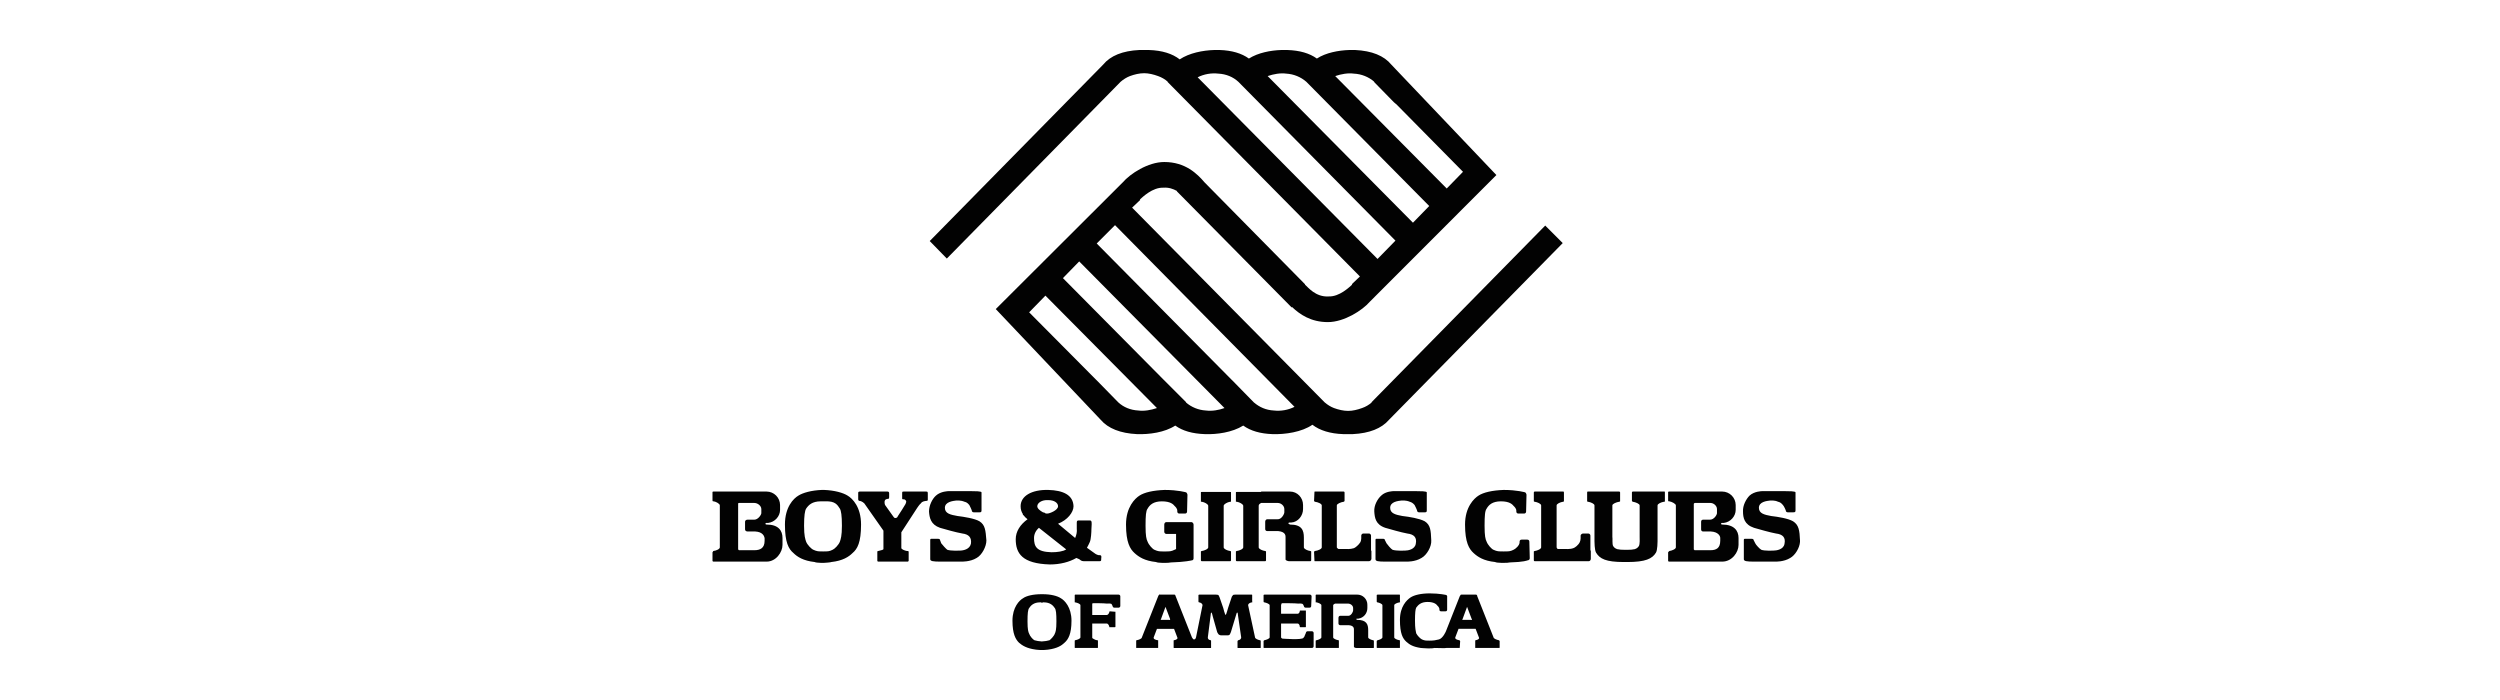
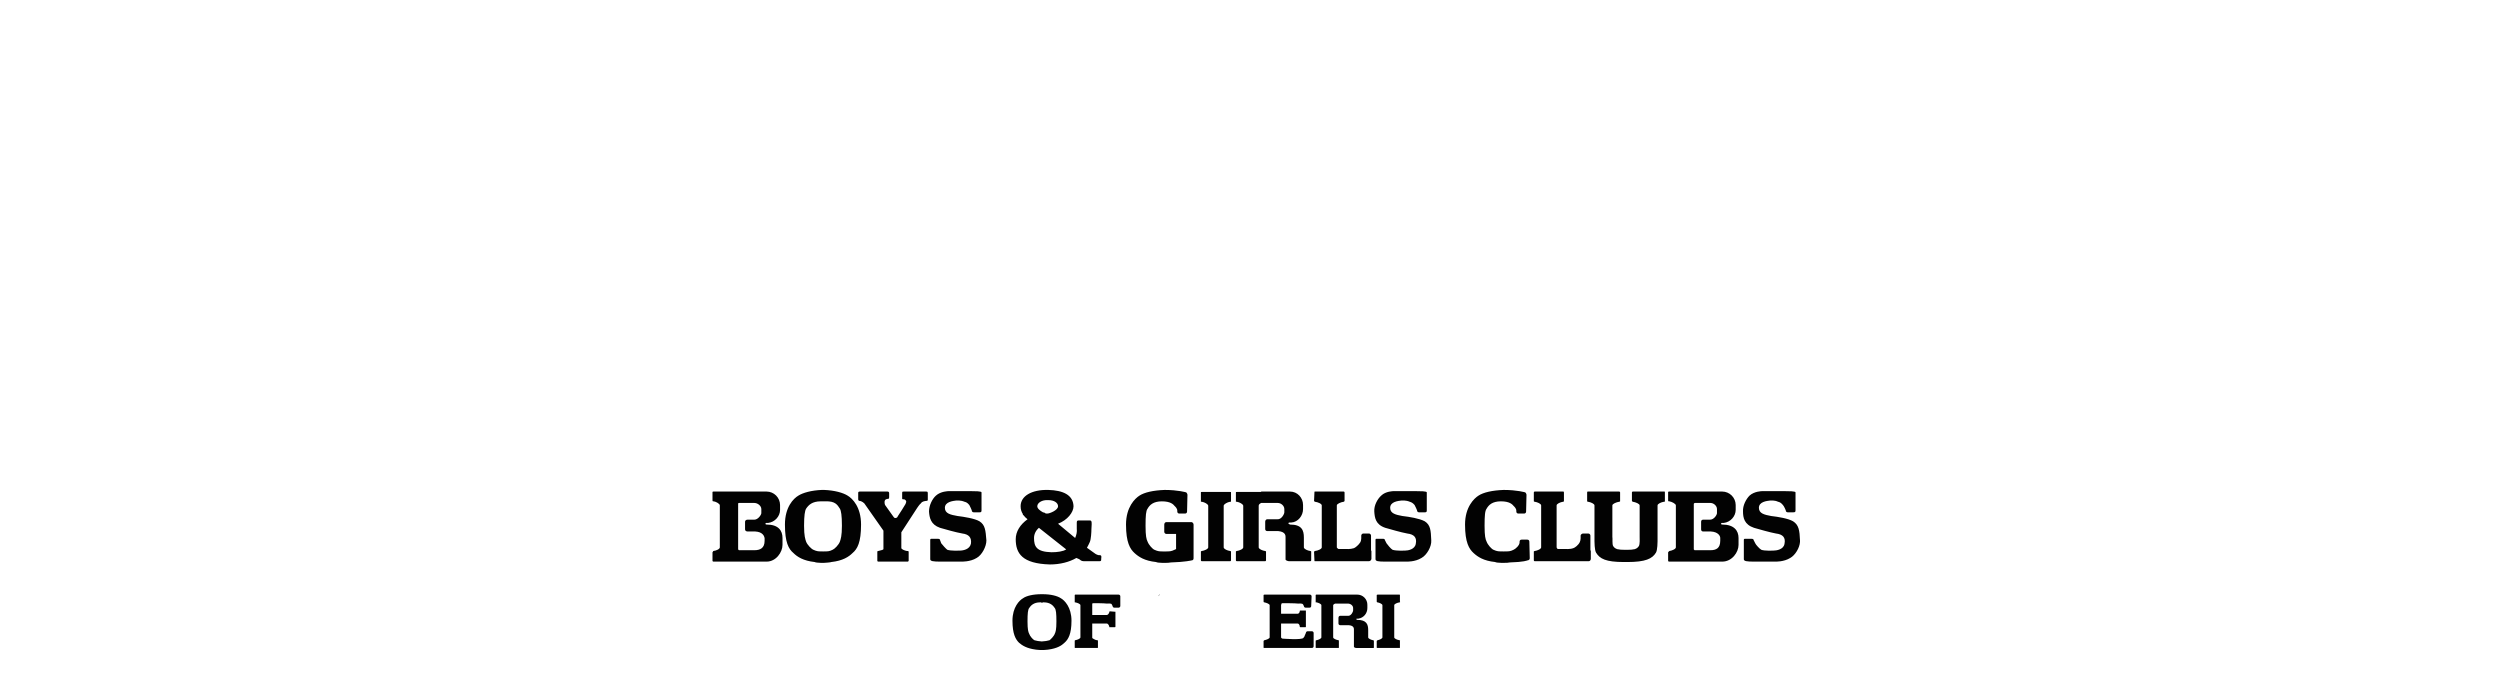
<svg xmlns="http://www.w3.org/2000/svg" width="200" height="56" viewBox="0 0 200 56" fill="none">
-   <path fill-rule="evenodd" clip-rule="evenodd" d="M123.618 18.045L109.714 32.187H109.747C109.519 32.389 109.253 32.544 108.965 32.644C108.607 32.774 108.216 32.872 107.858 32.872C107.468 32.872 107.077 32.774 106.719 32.644C106.458 32.547 106.198 32.383 105.97 32.187L90.569 16.611L91.22 15.992L91.188 15.959C91.416 15.764 92.197 14.982 93.076 15.015C93.499 14.982 93.858 15.112 94.151 15.275V15.307L103.333 24.595L103.365 24.563C103.984 25.149 104.863 25.768 106.231 25.768C107.533 25.768 108.998 24.823 109.584 24.139L119.711 14.004L111.309 5.173C110.723 4.456 109.747 4.065 108.412 4H107.947C107.08 4.028 106.065 4.217 105.35 4.684C104.764 4.261 103.983 4.032 102.974 4H102.511C101.651 4.028 100.654 4.217 99.912 4.684C99.326 4.261 98.545 4.032 97.569 4H97.146C96.216 4.028 95.138 4.242 94.377 4.75C93.791 4.293 92.977 4.033 91.903 4H91.147C89.812 4.065 88.835 4.456 88.249 5.173L74.378 19.283L75.746 20.684L89.649 6.542C89.877 6.346 90.138 6.183 90.398 6.085C90.756 5.955 91.147 5.857 91.537 5.857C91.896 5.857 92.287 5.955 92.644 6.085C92.932 6.185 93.198 6.34 93.426 6.542H93.393L108.794 22.118L108.143 22.738L108.175 22.77C107.947 22.965 107.166 23.747 106.287 23.715C105.245 23.78 104.627 22.965 104.399 22.77V22.738L96.365 14.591C95.779 13.907 94.835 12.961 93.141 12.961C91.839 12.961 90.406 13.906 89.82 14.591L79.662 24.726L88.062 33.589C88.649 34.273 89.625 34.665 90.96 34.73C91.938 34.763 93.175 34.599 94.021 34.046C94.607 34.469 95.388 34.697 96.398 34.73C97.342 34.763 98.579 34.599 99.459 34.046C100.045 34.469 100.826 34.697 101.803 34.73C102.812 34.763 104.146 34.568 104.993 33.98C105.579 34.437 106.426 34.697 107.468 34.73H108.217C109.552 34.665 110.529 34.273 111.115 33.589L125.018 19.447L123.618 18.045ZM108.314 5.891C108.915 5.919 109.488 6.149 109.943 6.542H109.91L111.505 8.172L111.765 8.399L117.04 13.744L115.738 15.08L106.817 6.086C107.305 5.923 107.826 5.825 108.314 5.891ZM102.91 5.891C103.499 5.926 104.06 6.155 104.505 6.542L114.338 16.481L113.036 17.817L101.412 6.086C101.9 5.923 102.421 5.825 102.91 5.891ZM95.812 6.183C96.325 5.927 96.902 5.825 97.472 5.89C98.091 5.923 98.644 6.151 99.067 6.542L111.636 19.251L110.203 20.717L95.812 6.183ZM91.058 32.84C90.439 32.807 89.886 32.579 89.462 32.188L87.867 30.558L87.639 30.331L82.332 24.986L83.634 23.65L92.555 32.644C92.067 32.807 91.546 32.905 91.058 32.84ZM96.463 32.84C95.873 32.805 95.312 32.576 94.867 32.188H94.899L93.271 30.558L93.043 30.331L85.034 22.249L86.336 20.913L97.96 32.644C97.505 32.807 96.983 32.905 96.463 32.84ZM101.9 32.84C101.282 32.807 100.76 32.579 100.304 32.188L98.709 30.558L98.481 30.331L87.737 19.479L89.202 18.012L103.561 32.547C103.047 32.803 102.471 32.905 101.9 32.84Z" fill="#020202" />
  <path fill-rule="evenodd" clip-rule="evenodd" d="M61.331 41.964H61.298C61.266 41.964 61.233 41.931 61.233 41.899C61.233 41.866 61.266 41.833 61.298 41.833H61.461C61.981 41.768 62.405 41.312 62.405 40.791V40.4C62.402 40.115 62.288 39.843 62.088 39.642C61.887 39.441 61.615 39.326 61.331 39.324H57.065C57.033 39.324 57 39.356 57 39.356V40.041C57 40.041 57 40.073 57.033 40.106H57.097C57.293 40.138 57.586 40.302 57.586 40.431V43.788C57.586 43.919 57.326 44.048 57.065 44.081C57.065 44.081 57.033 44.114 57.033 44.146C57 44.146 57 44.212 57 44.212V44.863C57 44.896 57.033 44.929 57.065 44.929H61.331C62.08 44.929 62.6 44.179 62.6 43.593V43.038C62.6 42.452 62.275 41.964 61.331 41.964ZM61.168 43.267C61.168 43.854 60.809 44.017 60.353 44.017H59.116L59.083 43.985L59.051 43.952V40.27C59.083 40.237 59.116 40.237 59.116 40.237H60.353C60.614 40.237 60.907 40.466 60.907 40.727V41.052C60.907 41.182 60.646 41.573 60.353 41.573H59.8C59.702 41.573 59.604 41.638 59.604 41.736V42.355C59.604 42.453 59.702 42.519 59.8 42.519H60.419C61.005 42.55 61.135 42.877 61.168 43.039V43.267ZM137.781 41.964H137.748C137.717 41.964 137.683 41.931 137.683 41.899C137.683 41.866 137.716 41.833 137.748 41.833H137.912C138.432 41.768 138.855 41.312 138.855 40.791V40.4C138.853 40.115 138.739 39.843 138.538 39.642C138.337 39.441 138.065 39.326 137.781 39.324H133.515C133.484 39.324 133.45 39.356 133.45 39.356V40.041C133.45 40.041 133.45 40.073 133.483 40.106H133.548C133.744 40.138 134.069 40.302 134.069 40.431V43.788C134.069 43.919 133.776 44.048 133.548 44.081L133.483 44.146C133.45 44.146 133.45 44.212 133.45 44.212V44.863C133.45 44.896 133.483 44.929 133.515 44.929H137.781C138.562 44.929 139.083 44.179 139.083 43.593V43.038C139.083 42.452 138.725 41.964 137.781 41.964ZM137.619 43.267C137.619 43.854 137.293 44.017 136.836 44.017H135.567L135.535 43.985L135.503 43.952V40.335C135.503 40.335 135.503 40.27 135.535 40.27C135.535 40.237 135.6 40.237 135.6 40.237H136.837C137.098 40.237 137.358 40.466 137.358 40.727V41.052C137.358 41.182 137.13 41.573 136.805 41.573H136.251C136.154 41.573 136.089 41.638 136.089 41.736V42.355C136.089 42.453 136.154 42.519 136.251 42.519H136.87C137.456 42.55 137.62 42.877 137.62 43.039V43.267H137.619ZM74.062 39.324H72.336C72.173 39.324 72.173 39.324 72.173 39.488V39.879C72.173 39.976 72.303 39.943 72.303 39.943C72.303 39.943 72.401 39.943 72.466 40.041L72.499 40.107C72.499 40.107 72.499 40.205 72.434 40.334C72.336 40.498 71.978 41.084 71.815 41.313C71.815 41.378 71.718 41.443 71.62 41.443C71.554 41.443 71.489 41.378 71.457 41.313L70.806 40.4C70.806 40.4 70.708 40.172 70.806 40.009C70.838 39.943 70.969 39.912 71.001 39.912C71.067 39.912 71.132 39.912 71.132 39.781V39.455C71.132 39.39 71.099 39.324 71.001 39.324H68.819C68.754 39.324 68.656 39.324 68.656 39.422V39.845C68.656 40.009 68.656 40.041 68.754 40.074C68.95 40.074 69.144 40.269 69.144 40.269L70.675 42.452V43.919C70.675 43.984 70.512 44.017 70.382 44.049L70.251 44.082C70.219 44.082 70.186 44.114 70.186 44.114V44.864C70.186 44.896 70.219 44.929 70.251 44.929H72.629C72.661 44.929 72.661 44.897 72.693 44.864V44.114C72.661 44.114 72.661 44.082 72.629 44.082H72.563C72.368 44.049 72.14 43.951 72.107 43.853V42.583L73.377 40.628C73.377 40.628 73.573 40.334 73.67 40.269C73.735 40.172 73.8 40.139 73.898 40.107L74.061 40.074C74.224 40.074 74.224 40.041 74.224 39.943V39.488C74.224 39.324 74.192 39.324 74.062 39.324ZM127.232 44.017V42.844C127.232 42.779 127.166 42.681 127.069 42.681H126.646C126.548 42.681 126.45 42.779 126.45 42.844V43.072C126.45 43.17 126.418 43.3 126.384 43.365C126.287 43.594 125.994 43.822 125.863 43.854C125.603 43.952 125.213 43.92 125.213 43.92H124.627C124.561 43.887 124.529 43.822 124.529 43.789V40.432C124.529 40.303 124.822 40.172 125.049 40.139C125.049 40.139 125.082 40.139 125.115 40.107V39.391C125.115 39.358 125.083 39.325 125.083 39.325H122.771C122.739 39.325 122.706 39.357 122.706 39.391V40.107C122.723 40.126 122.746 40.137 122.771 40.139C122.999 40.172 123.292 40.303 123.292 40.432V43.789C123.292 43.92 122.999 44.049 122.771 44.082C122.771 44.082 122.739 44.082 122.706 44.115V44.832C122.706 44.864 122.739 44.897 122.771 44.897H127.101C127.199 44.897 127.265 44.799 127.265 44.701V44.082C127.265 44.082 127.265 44.049 127.232 44.017ZM109.682 44.017V42.844C109.682 42.779 109.617 42.681 109.519 42.681H109.063C108.965 42.681 108.901 42.779 108.901 42.844V43.072C108.901 43.17 108.868 43.3 108.836 43.365C108.705 43.594 108.413 43.822 108.314 43.854C108.021 43.952 107.663 43.92 107.663 43.92H107.077C107.012 43.887 106.946 43.822 106.946 43.789V40.432C106.946 40.303 107.272 40.172 107.5 40.139C107.5 40.139 107.533 40.139 107.533 40.107C107.565 40.107 107.565 40.075 107.565 40.075V39.391C107.565 39.358 107.533 39.325 107.5 39.325H105.188C105.155 39.325 105.155 39.357 105.155 39.391L105.124 40.075C105.155 40.075 105.124 40.107 105.155 40.107C105.155 40.139 105.188 40.139 105.188 40.139C105.448 40.172 105.741 40.303 105.741 40.432V43.789C105.741 43.92 105.448 44.049 105.188 44.082C105.188 44.082 105.155 44.082 105.155 44.115C105.124 44.115 105.155 44.147 105.124 44.147L105.155 44.832C105.155 44.864 105.155 44.897 105.188 44.897H109.518C109.569 44.893 109.617 44.872 109.653 44.836C109.689 44.8 109.71 44.752 109.714 44.701V44.082C109.714 44.082 109.682 44.049 109.682 44.017ZM130.097 43.984C129.934 43.984 129.609 43.984 129.511 43.952C129.348 43.952 129.153 43.854 129.055 43.691C128.958 43.529 129.022 43.072 128.989 42.941V40.432C128.989 40.303 129.315 40.172 129.543 40.139C129.543 40.139 129.575 40.139 129.608 40.107V39.391C129.608 39.358 129.575 39.325 129.543 39.325H127.003C127.003 39.325 126.971 39.357 126.971 39.391V40.107C126.988 40.126 127.011 40.137 127.036 40.139C127.265 40.172 127.558 40.303 127.558 40.432V43.3C127.558 43.3 127.558 44.017 127.687 44.213C127.98 44.702 128.47 44.962 129.902 44.962H130.195C131.628 44.962 132.182 44.702 132.474 44.213C132.604 44.017 132.604 43.3 132.604 43.3V40.432C132.604 40.303 132.898 40.172 133.125 40.139C133.125 40.139 133.191 40.139 133.191 40.107C133.223 40.075 133.191 40.075 133.191 40.075V39.391C133.191 39.358 133.191 39.325 133.158 39.325H130.618C130.586 39.325 130.554 39.357 130.554 39.391V40.075L130.585 40.107C130.585 40.139 130.618 40.139 130.618 40.139C130.846 40.172 131.172 40.303 131.172 40.432V42.941C131.172 43.072 131.204 43.529 131.106 43.691C131.009 43.854 130.813 43.952 130.651 43.952C130.553 43.984 130.227 43.984 130.097 43.984ZM122.348 43.332C122.348 43.235 122.283 43.17 122.185 43.17H121.729C121.631 43.17 121.566 43.235 121.566 43.332V43.398C121.566 43.627 121.241 43.92 121.078 43.985C120.818 44.115 120.688 44.115 120.297 44.115C119.874 44.115 119.776 44.115 119.483 43.985C119.32 43.92 119.026 43.594 118.929 43.333C118.831 43.137 118.766 42.877 118.766 42.062C118.766 41.248 118.799 40.856 118.929 40.694C119.092 40.401 119.385 40.107 120.069 40.107C120.753 40.107 120.981 40.335 121.111 40.498C121.111 40.498 121.306 40.661 121.306 40.856V40.922C121.306 41.02 121.371 41.085 121.469 41.085H121.925C122.023 41.085 122.088 41.02 122.088 40.922L122.12 39.586C122.12 39.586 122.12 39.489 122.023 39.391C122.023 39.391 121.371 39.195 120.297 39.195C119.385 39.227 118.669 39.391 118.278 39.651C117.92 39.879 117.203 40.563 117.203 41.964C117.203 43.399 117.529 43.92 117.888 44.245C118.214 44.54 118.669 44.865 119.613 44.962C119.645 44.995 119.873 45.028 120.102 45.028H120.297C120.493 45.028 120.655 45.028 120.785 44.995C121.925 44.963 122.185 44.833 122.185 44.833C122.283 44.833 122.381 44.767 122.381 44.669L122.348 43.332ZM95.486 43.332V41.964C95.486 41.867 95.388 41.769 95.323 41.769H93.304C93.207 41.769 93.141 41.866 93.141 41.964V42.551C93.141 42.617 93.206 42.714 93.304 42.714H94.086V43.92C94.021 43.952 93.988 43.985 93.956 43.985C93.695 44.116 93.565 44.116 93.174 44.116H93.142C92.751 44.116 92.653 44.116 92.36 43.985C92.197 43.92 91.905 43.594 91.807 43.333C91.709 43.138 91.644 42.877 91.644 42.063C91.644 41.248 91.677 40.857 91.807 40.694C91.97 40.401 92.263 40.108 92.946 40.108C93.63 40.108 93.858 40.335 93.988 40.499C93.988 40.499 94.183 40.661 94.183 40.857V40.923C94.183 41.02 94.249 41.085 94.346 41.085H94.802C94.9 41.085 94.965 41.02 94.965 40.923L94.997 39.587C94.997 39.587 94.997 39.489 94.9 39.391C94.9 39.391 94.249 39.195 93.174 39.195C92.263 39.227 91.546 39.391 91.155 39.651C90.797 39.88 90.081 40.564 90.081 41.965C90.081 43.399 90.406 43.92 90.764 44.246C91.09 44.54 91.546 44.865 92.49 44.963C92.522 44.995 92.75 45.029 92.978 45.029H93.174C93.369 45.029 93.532 45.029 93.662 44.996C94.802 44.963 95.323 44.833 95.323 44.833C95.42 44.833 95.485 44.767 95.485 44.67L95.486 43.332ZM67.81 39.65C67.452 39.422 66.768 39.227 65.921 39.194H65.758C64.912 39.226 64.228 39.422 63.87 39.65C63.479 39.879 62.795 40.563 62.795 41.964C62.795 43.398 63.088 43.919 63.479 44.245C63.773 44.539 64.261 44.864 65.172 44.962C65.205 44.994 65.466 45.028 65.661 45.028H65.921C65.954 45.028 66.475 44.995 66.507 44.962C67.419 44.864 67.908 44.539 68.201 44.245C68.591 43.92 68.884 43.398 68.884 41.964C68.884 40.563 68.201 39.879 67.81 39.65ZM67.191 43.332C67.094 43.593 66.768 43.92 66.605 43.984C66.345 44.115 66.214 44.115 65.856 44.115C65.465 44.115 65.367 44.115 65.074 43.984C64.912 43.919 64.586 43.593 64.488 43.332C64.423 43.136 64.325 42.876 64.325 42.062C64.325 41.247 64.39 40.856 64.488 40.694C64.684 40.4 64.977 40.107 65.66 40.107H66.018C66.833 40.074 66.996 40.4 67.191 40.694C67.288 40.856 67.353 41.247 67.353 42.062C67.353 42.877 67.257 43.136 67.191 43.332ZM84.871 47.861C84.578 47.666 84.057 47.536 83.406 47.536H83.374H83.309C82.657 47.536 82.104 47.666 81.843 47.861C81.55 48.025 80.997 48.578 80.997 49.654C80.997 50.73 81.257 51.153 81.518 51.414C81.779 51.642 82.137 51.871 82.853 51.968C82.886 51.968 83.081 52 83.212 52H83.504C83.634 52 83.83 51.968 83.863 51.968C84.579 51.871 84.937 51.642 85.165 51.414C85.458 51.154 85.719 50.73 85.719 49.654C85.718 48.579 85.164 48.025 84.871 47.861ZM84.383 50.697C84.318 50.893 84.057 51.154 83.96 51.219C83.732 51.285 83.667 51.285 83.341 51.316C83.048 51.285 82.983 51.285 82.754 51.219C82.624 51.154 82.396 50.893 82.332 50.697C82.266 50.567 82.201 50.372 82.201 49.719C82.201 49.068 82.234 48.774 82.332 48.644C82.462 48.449 82.689 48.188 83.211 48.188H83.308V48.22H83.406V48.188H83.503C84.024 48.188 84.252 48.449 84.382 48.644C84.48 48.774 84.513 49.068 84.513 49.719C84.513 50.372 84.448 50.567 84.383 50.697ZM98.481 44.115C98.449 44.082 98.416 44.082 98.416 44.082C98.188 44.05 97.895 43.92 97.895 43.789V40.465C97.895 40.334 98.188 40.172 98.416 40.139H98.481V39.39C98.481 39.357 98.449 39.357 98.416 39.357H96.137C96.105 39.357 96.072 39.357 96.072 39.39V40.139H96.137C96.365 40.172 96.658 40.335 96.658 40.465V43.789C96.658 43.92 96.365 44.049 96.137 44.082C96.137 44.082 96.105 44.082 96.072 44.115V44.832C96.072 44.864 96.105 44.897 96.137 44.897H98.416C98.449 44.897 98.481 44.864 98.481 44.832V44.115ZM111.994 51.251C111.994 51.219 111.962 51.219 111.962 51.219C111.766 51.187 111.539 51.088 111.539 50.99V48.416C111.539 48.319 111.766 48.221 111.962 48.188H111.994C112.026 48.156 111.994 48.123 111.994 48.123V47.601C111.994 47.601 111.994 47.569 111.962 47.569H110.203C110.17 47.569 110.138 47.601 110.138 47.601V48.123C110.138 48.123 110.138 48.156 110.17 48.188H110.203C110.366 48.221 110.593 48.319 110.593 48.416V50.99C110.593 51.088 110.366 51.186 110.203 51.219C110.203 51.219 110.17 51.219 110.17 51.251C110.138 51.251 110.138 51.284 110.138 51.284V51.805C110.138 51.837 110.17 51.837 110.203 51.837H111.962C111.994 51.837 111.994 51.837 111.994 51.805V51.285C111.994 51.285 112.026 51.251 111.994 51.251ZM104.896 44.115C104.863 44.082 104.831 44.082 104.831 44.082C104.603 44.05 104.31 43.92 104.31 43.789V43.007C104.31 42.421 104.146 41.964 103.203 41.964H103.17V41.932H103.138C103.106 41.932 103.073 41.9 103.073 41.867C103.073 41.834 103.105 41.802 103.138 41.802H103.301C103.854 41.769 104.244 41.247 104.244 40.727V40.401C104.244 39.814 103.789 39.325 103.203 39.325H100.891V39.357H98.937C98.904 39.357 98.872 39.357 98.872 39.39V40.139H98.937C99.165 40.172 99.459 40.335 99.459 40.465V43.789C99.459 43.92 99.165 44.049 98.937 44.082C98.937 44.082 98.904 44.082 98.872 44.115V44.832C98.872 44.864 98.904 44.897 98.937 44.897H101.216C101.249 44.897 101.282 44.864 101.282 44.832V44.115C101.249 44.082 101.216 44.082 101.216 44.082C100.989 44.05 100.696 43.92 100.696 43.789V40.465C100.696 40.367 100.76 40.303 100.892 40.237H102.226C102.487 40.237 102.747 40.465 102.747 40.726V40.986C102.747 41.117 102.519 41.573 102.194 41.54H101.38C101.282 41.54 101.216 41.637 101.216 41.735V42.323C101.216 42.421 101.282 42.486 101.38 42.486H102.258C102.877 42.55 102.844 42.876 102.844 43.007V44.767C102.877 44.864 103.105 44.897 103.105 44.897H104.831C104.863 44.897 104.896 44.865 104.896 44.832V44.115ZM109.91 51.251C109.877 51.219 109.845 51.219 109.845 51.219C109.682 51.187 109.455 51.088 109.455 50.99V50.404C109.455 49.948 109.324 49.589 108.575 49.589H108.543C108.543 49.589 108.511 49.557 108.511 49.524C108.511 49.49 108.543 49.491 108.543 49.491H108.673C109.096 49.426 109.389 49.068 109.389 48.644V48.383C109.39 48.276 109.37 48.169 109.329 48.07C109.289 47.971 109.229 47.881 109.153 47.805C109.077 47.729 108.987 47.669 108.888 47.628C108.788 47.588 108.682 47.567 108.575 47.568H105.286L105.254 47.601V48.188H105.32C105.482 48.22 105.71 48.318 105.71 48.416V50.99C105.71 51.087 105.482 51.186 105.32 51.218C105.32 51.218 105.287 51.218 105.254 51.251V51.804C105.254 51.837 105.286 51.837 105.286 51.837H107.077C107.11 51.837 107.11 51.837 107.11 51.804V51.252C107.11 51.219 107.077 51.219 107.077 51.219C106.881 51.187 106.654 51.088 106.654 50.991V48.417C106.654 48.384 106.72 48.319 106.817 48.286H107.826C108.054 48.286 108.25 48.45 108.25 48.645V48.841C108.25 48.939 108.086 49.297 107.826 49.265H107.208C107.142 49.265 107.077 49.33 107.077 49.427V49.884C107.077 49.949 107.142 50.014 107.208 50.014H107.891C108.348 50.046 108.314 50.307 108.314 50.405V51.741C108.347 51.839 108.51 51.839 108.51 51.839H109.877C109.877 51.839 109.91 51.839 109.91 51.806V51.251ZM75.201 42.225C75.657 42.355 76.438 42.583 76.992 42.681C77.513 42.746 77.741 43.007 77.675 43.496C77.578 43.952 77.056 44.049 76.763 44.049C76.763 44.049 76.08 44.082 75.787 43.984C75.689 43.919 75.364 43.561 75.298 43.462L75.201 43.202C75.201 43.136 75.136 43.105 75.038 43.105H74.549C74.452 43.105 74.419 43.105 74.419 43.202V44.734C74.419 44.897 74.647 44.93 75.266 44.93H76.894C76.894 44.93 77.61 44.962 78.131 44.637C78.554 44.408 78.912 43.724 78.912 43.235C78.847 42.421 78.815 41.997 78.359 41.704C77.968 41.475 77.121 41.344 76.601 41.28C76.047 41.182 75.591 41.084 75.591 40.628C75.591 40.14 76.242 40.075 76.503 40.041C76.503 40.041 76.861 40.01 77.154 40.139C77.284 40.172 77.382 40.205 77.545 40.4C77.61 40.498 77.74 40.824 77.74 40.824C77.74 40.921 77.805 40.986 77.903 40.986H78.359C78.489 40.986 78.522 40.954 78.522 40.824V39.389C78.522 39.292 77.968 39.292 77.707 39.292H75.884C75.884 39.292 75.265 39.292 74.874 39.65C74.581 39.911 74.321 40.432 74.321 40.921C74.355 41.41 74.452 41.964 75.201 42.225ZM110.822 42.225C111.277 42.355 112.059 42.583 112.58 42.681C113.134 42.746 113.362 43.007 113.264 43.496C113.198 43.952 112.645 44.049 112.385 44.049C112.385 44.049 111.701 44.082 111.408 43.984C111.277 43.919 110.985 43.561 110.92 43.462L110.789 43.202C110.789 43.136 110.724 43.105 110.659 43.105H110.138C110.072 43.105 110.041 43.105 110.041 43.202V44.734C110.041 44.897 110.236 44.93 110.855 44.93H112.515C112.515 44.93 113.199 44.962 113.72 44.637C114.143 44.408 114.535 43.724 114.501 43.235C114.47 42.421 114.436 41.997 113.981 41.704C113.558 41.475 112.744 41.344 112.19 41.28C111.669 41.182 111.213 41.084 111.213 40.628C111.213 40.14 111.832 40.075 112.125 40.041C112.125 40.041 112.483 40.01 112.776 40.139C112.874 40.172 113.003 40.205 113.167 40.4C113.232 40.498 113.362 40.824 113.362 40.824C113.362 40.921 113.427 40.986 113.525 40.986H113.981C114.111 40.986 114.143 40.954 114.143 40.824V39.389C114.143 39.292 113.59 39.292 113.296 39.292H111.473C111.473 39.292 110.855 39.292 110.496 39.65C110.203 39.911 109.91 40.432 109.943 40.921C109.975 41.41 110.04 41.964 110.822 42.225ZM140.321 42.225C140.776 42.355 141.558 42.583 142.079 42.681C142.633 42.746 142.86 43.007 142.762 43.496C142.698 43.952 142.145 44.049 141.852 44.049C141.852 44.049 141.167 44.082 140.907 43.984C140.776 43.919 140.451 43.561 140.419 43.462L140.288 43.202C140.288 43.136 140.223 43.105 140.126 43.105H139.637C139.539 43.105 139.507 43.105 139.507 43.202V44.734C139.507 44.897 139.734 44.93 140.353 44.93H142.014C142.014 44.93 142.698 44.962 143.219 44.637C143.61 44.425 143.974 43.824 144 43.349V43.235C143.967 42.421 143.902 41.997 143.447 41.704C143.055 41.475 142.242 41.344 141.688 41.28C141.167 41.182 140.712 41.084 140.712 40.628C140.712 40.14 141.33 40.075 141.623 40.041C141.623 40.041 141.981 40.01 142.242 40.139C142.372 40.172 142.469 40.205 142.633 40.4C142.73 40.498 142.86 40.824 142.86 40.824C142.86 40.921 142.926 40.986 143.023 40.986H143.447C143.609 40.986 143.642 40.954 143.642 40.824V39.389C143.642 39.292 143.088 39.292 142.795 39.292H140.971C140.971 39.292 140.353 39.292 139.962 39.65C139.702 39.911 139.409 40.432 139.441 40.921C139.441 41.41 139.539 41.964 140.321 42.225ZM88.095 44.473C88.062 44.408 87.997 44.408 87.867 44.408C87.787 44.388 87.71 44.355 87.639 44.311L86.956 43.822C87.053 43.659 87.118 43.496 87.183 43.365C87.281 43.17 87.314 42.55 87.314 42.323C87.314 42.095 87.379 41.735 87.281 41.671C87.281 41.638 87.184 41.638 87.184 41.638H86.272C86.272 41.638 86.208 41.638 86.175 41.671C86.142 41.704 86.142 41.834 86.142 41.834V42.29C86.175 42.55 86.11 42.812 86.012 43.039L84.644 41.899C85.393 41.606 85.882 40.987 85.882 40.498C85.849 39.586 85.035 39.227 83.863 39.195C82.528 39.162 81.649 39.683 81.649 40.498C81.649 40.758 81.714 40.954 81.844 41.149L81.812 41.182L81.877 41.215C81.975 41.344 82.073 41.442 82.203 41.54C81.617 41.963 81.258 42.518 81.258 43.136C81.258 44.278 81.78 45.092 83.993 45.157C84.808 45.157 85.556 44.961 86.11 44.636L86.337 44.734C86.435 44.799 86.5 44.896 86.696 44.896H87.965C88.063 44.896 88.096 44.864 88.096 44.766V44.701C88.095 44.701 88.127 44.506 88.095 44.473ZM83.862 40.009C84.351 40.009 84.644 40.237 84.644 40.498C84.644 40.824 83.96 41.084 83.797 41.084H83.667C83.605 41.025 83.524 40.991 83.439 40.987C83.211 40.856 82.983 40.694 82.983 40.498C82.983 40.237 83.341 39.976 83.862 40.009ZM84.122 44.18C82.918 44.147 82.722 43.724 82.722 43.039C82.722 42.746 82.852 42.452 83.113 42.225L85.295 43.951C85.067 44.115 84.578 44.18 84.122 44.18ZM105.091 50.632C105.091 50.567 105.026 50.501 104.96 50.501H104.602C104.536 50.501 104.472 50.567 104.472 50.632L104.374 50.86C104.374 50.925 104.309 50.958 104.277 51.023C104.179 51.219 102.584 51.088 102.584 51.088C102.518 51.056 102.486 51.023 102.486 50.99V49.883H103.821C103.886 49.883 103.984 49.981 103.984 50.144L104.016 50.176H104.438C104.471 50.176 104.471 50.144 104.471 50.144V48.873C104.471 48.84 104.471 48.84 104.438 48.84H104.016C103.984 48.84 103.984 48.873 103.984 48.873C103.984 49.003 103.886 49.101 103.821 49.101H102.486V48.416L102.518 48.286C102.55 48.254 102.616 48.254 102.616 48.254C102.616 48.254 103.625 48.254 103.853 48.286C103.95 48.286 104.179 48.254 104.243 48.352L104.309 48.481C104.309 48.547 104.374 48.612 104.439 48.612H104.765C104.862 48.612 104.895 48.547 104.895 48.481L104.928 47.7C104.928 47.635 104.862 47.569 104.797 47.569H101.15C101.118 47.569 101.086 47.601 101.086 47.601V48.123C101.086 48.123 101.086 48.156 101.117 48.188H101.15C101.313 48.221 101.573 48.319 101.573 48.416V50.99C101.573 51.088 101.313 51.186 101.15 51.219C101.15 51.219 101.117 51.219 101.117 51.251C101.086 51.251 101.086 51.284 101.086 51.284V51.805C101.086 51.837 101.117 51.837 101.15 51.837H104.96C104.994 51.835 105.026 51.821 105.05 51.797C105.074 51.773 105.088 51.741 105.09 51.707L105.091 50.632ZM89.495 47.569H86.011L85.978 47.601V48.188H86.011C86.207 48.221 86.434 48.319 86.434 48.416V50.99C86.434 51.088 86.206 51.186 86.011 51.219L85.978 51.251V51.805C85.978 51.837 86.011 51.837 86.011 51.837H87.802C87.802 51.837 87.835 51.837 87.835 51.805V51.252L87.802 51.219C87.672 51.219 87.542 51.154 87.444 51.088C87.412 51.088 87.412 51.088 87.412 51.057L87.379 51.024V49.884H88.551C88.616 49.884 88.714 49.982 88.747 50.145V50.177H89.203L89.235 50.145V48.939H89.203L88.779 48.906L88.747 48.939V48.971C88.714 49.101 88.616 49.199 88.551 49.199H87.379V48.286C87.412 48.254 87.509 48.254 87.509 48.254C87.509 48.254 88.323 48.254 88.55 48.286C88.681 48.286 88.909 48.254 88.942 48.352L89.007 48.482C89.007 48.548 89.072 48.613 89.137 48.613H89.495C89.529 48.61 89.561 48.596 89.585 48.572C89.609 48.548 89.623 48.516 89.625 48.482V47.7C89.625 47.634 89.56 47.569 89.495 47.569ZM92.784 47.569C92.784 47.569 92.718 47.569 92.718 47.601C92.693 47.631 92.671 47.664 92.653 47.699L92.784 47.569Z" fill="#020202" />
-   <path fill-rule="evenodd" clip-rule="evenodd" d="M100.858 51.285V51.252C100.826 51.219 100.794 51.219 100.794 51.219C100.631 51.188 100.403 51.088 100.403 50.991L99.849 48.417C99.849 48.319 99.947 48.221 100.142 48.189H100.174C100.207 48.157 100.174 48.124 100.174 48.124V47.602C100.174 47.602 100.174 47.569 100.142 47.569H98.84C98.84 47.569 98.677 47.569 98.644 47.602C98.612 47.635 98.547 47.733 98.547 47.733L98.254 48.612C98.254 48.612 98.091 49.199 98.058 49.199C97.993 49.199 97.862 48.645 97.862 48.645L97.57 47.798C97.57 47.798 97.504 47.635 97.472 47.602C97.407 47.569 97.244 47.569 97.244 47.569H95.941C95.909 47.569 95.876 47.602 95.876 47.602V48.123C95.876 48.123 95.876 48.156 95.909 48.188H95.941C96.104 48.221 96.202 48.319 96.202 48.416L95.681 50.99C95.648 51.088 95.616 51.154 95.518 51.154C95.453 51.154 95.421 51.088 95.355 50.99L94.053 47.699C94.053 47.699 94.02 47.634 94.02 47.602C93.987 47.569 93.955 47.569 93.955 47.569H92.784C92.784 47.569 92.718 47.569 92.718 47.602C92.693 47.631 92.671 47.664 92.653 47.699L91.351 50.99C91.351 51.088 91.123 51.187 90.928 51.219C90.928 51.219 90.895 51.219 90.895 51.251V51.805C90.895 51.837 90.895 51.837 90.928 51.837H92.621C92.653 51.837 92.653 51.837 92.653 51.805V51.285C92.653 51.285 92.686 51.252 92.653 51.252C92.653 51.219 92.621 51.219 92.621 51.219C92.425 51.188 92.263 51.122 92.296 50.991L92.556 50.307H93.924L94.184 50.991C94.249 51.088 94.119 51.187 93.924 51.219C93.924 51.219 93.891 51.219 93.891 51.252V51.805C93.891 51.838 93.891 51.838 93.924 51.838H96.854C96.886 51.838 96.886 51.838 96.886 51.805V51.252L96.854 51.219C96.658 51.188 96.626 51.088 96.626 50.991L96.854 49.199C96.854 49.199 96.854 49.003 96.919 49.003C96.951 49.003 97.016 49.296 97.016 49.296L97.375 50.568C97.375 50.568 97.44 50.697 97.472 50.73C97.505 50.795 97.668 50.828 97.668 50.828H98.221C98.221 50.828 98.287 50.828 98.352 50.795C98.416 50.73 98.482 50.535 98.482 50.535L98.905 49.134C98.905 49.134 98.937 49.003 98.97 49.003C99.035 49.003 99.035 49.199 99.035 49.199L99.295 50.991C99.295 51.088 99.23 51.187 99.067 51.219C99.067 51.219 99.035 51.219 99.035 51.252C99.002 51.252 99.002 51.285 99.002 51.285V51.805C99.002 51.838 99.002 51.838 99.035 51.838H100.825C100.858 51.838 100.858 51.838 100.858 51.805L100.858 51.285ZM93.597 49.589C93.597 49.622 93.532 49.589 93.532 49.589H92.913H92.848L92.881 49.524L93.239 48.547L93.597 49.491C93.597 49.491 93.63 49.557 93.597 49.589ZM119.938 51.251C119.938 51.219 119.907 51.219 119.907 51.219C119.743 51.187 119.483 51.088 119.483 50.99L118.181 47.699C118.181 47.699 118.181 47.634 118.148 47.602C118.116 47.569 118.083 47.569 118.083 47.569H116.911C116.911 47.569 116.846 47.569 116.846 47.602C116.82 47.631 116.798 47.664 116.781 47.699L115.674 50.501C115.674 50.501 115.446 51.056 115.12 51.153C114.86 51.218 114.697 51.251 114.372 51.251C114.046 51.251 113.981 51.251 113.753 51.153C113.622 51.087 113.394 50.86 113.296 50.665C113.265 50.501 113.199 50.306 113.199 49.655C113.199 49.035 113.232 48.742 113.296 48.612C113.46 48.383 113.688 48.156 114.208 48.156C114.73 48.156 114.925 48.352 114.99 48.449C114.99 48.449 115.153 48.579 115.153 48.742V48.774C115.153 48.873 115.218 48.905 115.284 48.905H115.641C115.706 48.905 115.772 48.873 115.772 48.774V47.764C115.772 47.764 115.804 47.666 115.706 47.602C115.706 47.602 115.186 47.471 114.372 47.471C113.689 47.471 113.135 47.602 112.842 47.797C112.548 47.992 111.995 48.514 111.995 49.589C111.995 50.697 112.223 51.087 112.516 51.349C112.777 51.577 113.037 51.74 113.656 51.837C113.689 51.837 114.046 51.87 114.209 51.87H114.372C114.502 51.87 114.632 51.87 114.763 51.837C115.284 51.837 115.544 51.87 115.706 51.837H116.748C116.781 51.837 116.781 51.837 116.781 51.805L116.813 51.284C116.781 51.284 116.813 51.251 116.781 51.251C116.781 51.219 116.748 51.219 116.748 51.219C116.553 51.187 116.39 51.121 116.423 50.99L116.683 50.306H118.051L118.312 50.99C118.376 51.088 118.246 51.187 118.051 51.219C118.051 51.219 118.018 51.219 118.018 51.251V51.805C118.018 51.837 118.018 51.837 118.051 51.837H119.907C119.939 51.837 119.972 51.837 119.972 51.805V51.285C119.971 51.285 119.971 51.251 119.938 51.251ZM117.757 49.589C117.724 49.622 117.659 49.589 117.659 49.589H117.04H116.976L117.007 49.524L117.366 48.547L117.724 49.491C117.724 49.491 117.757 49.557 117.757 49.589Z" fill="#020202" />
</svg>